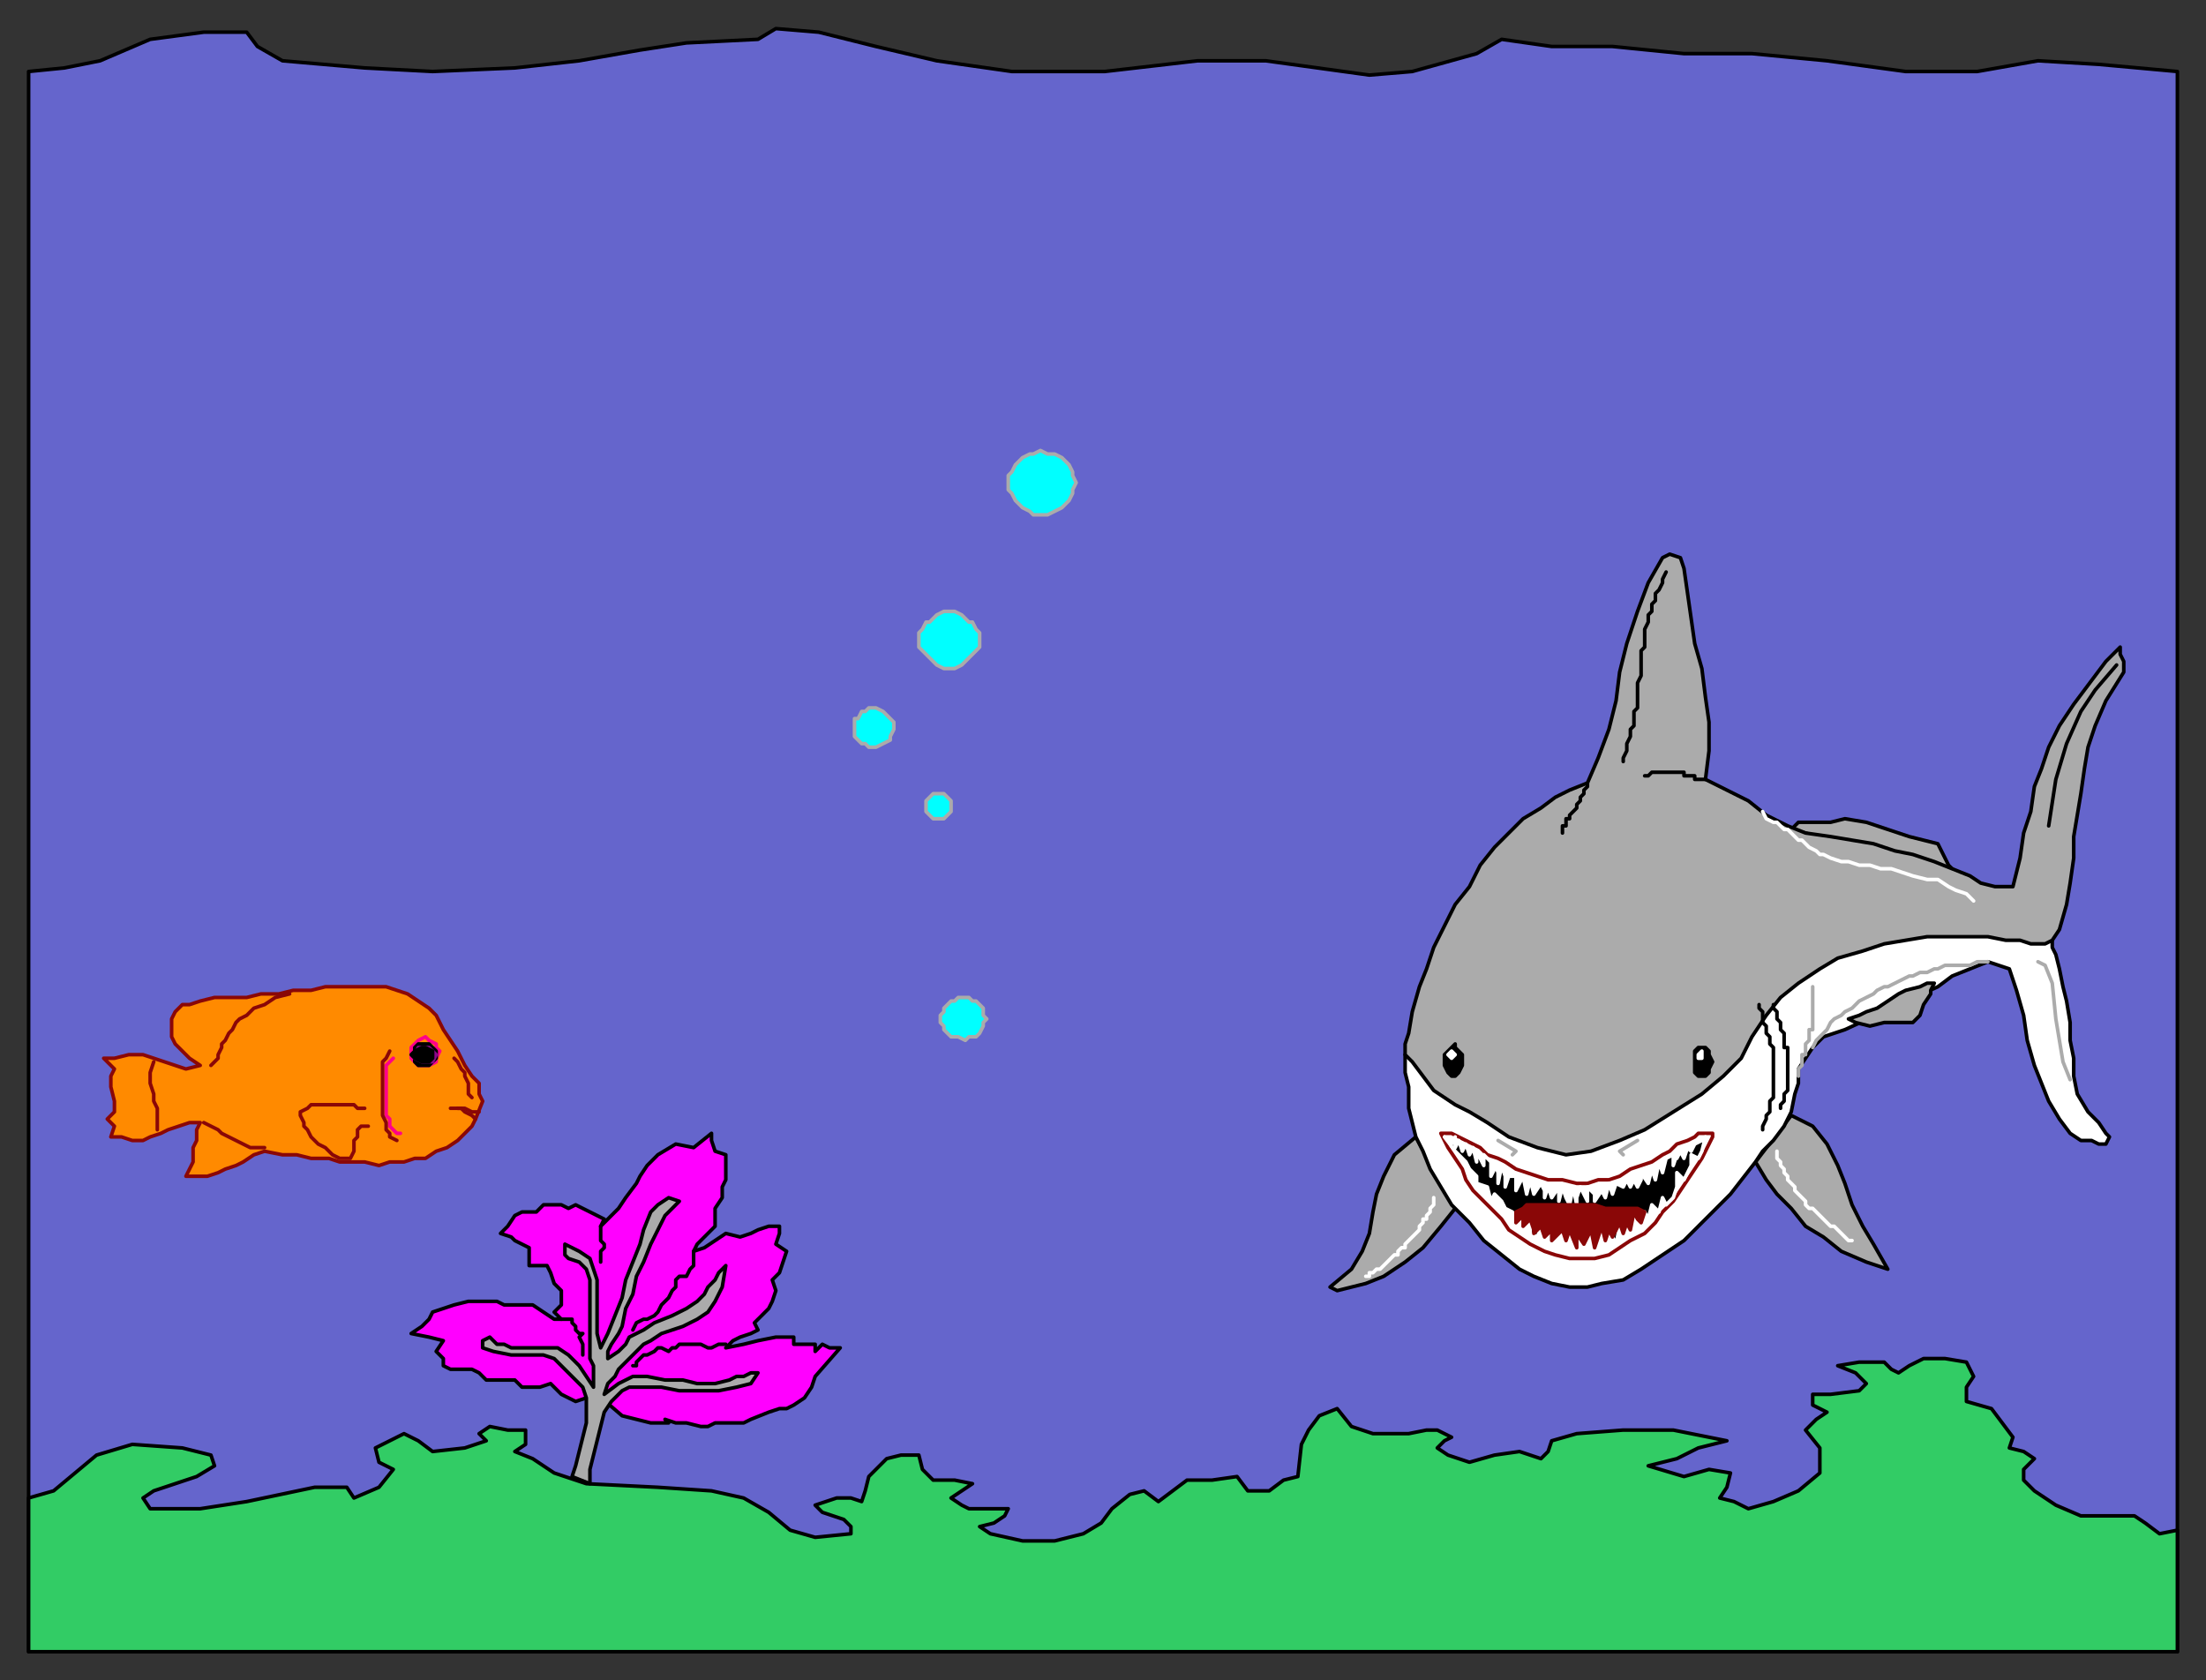
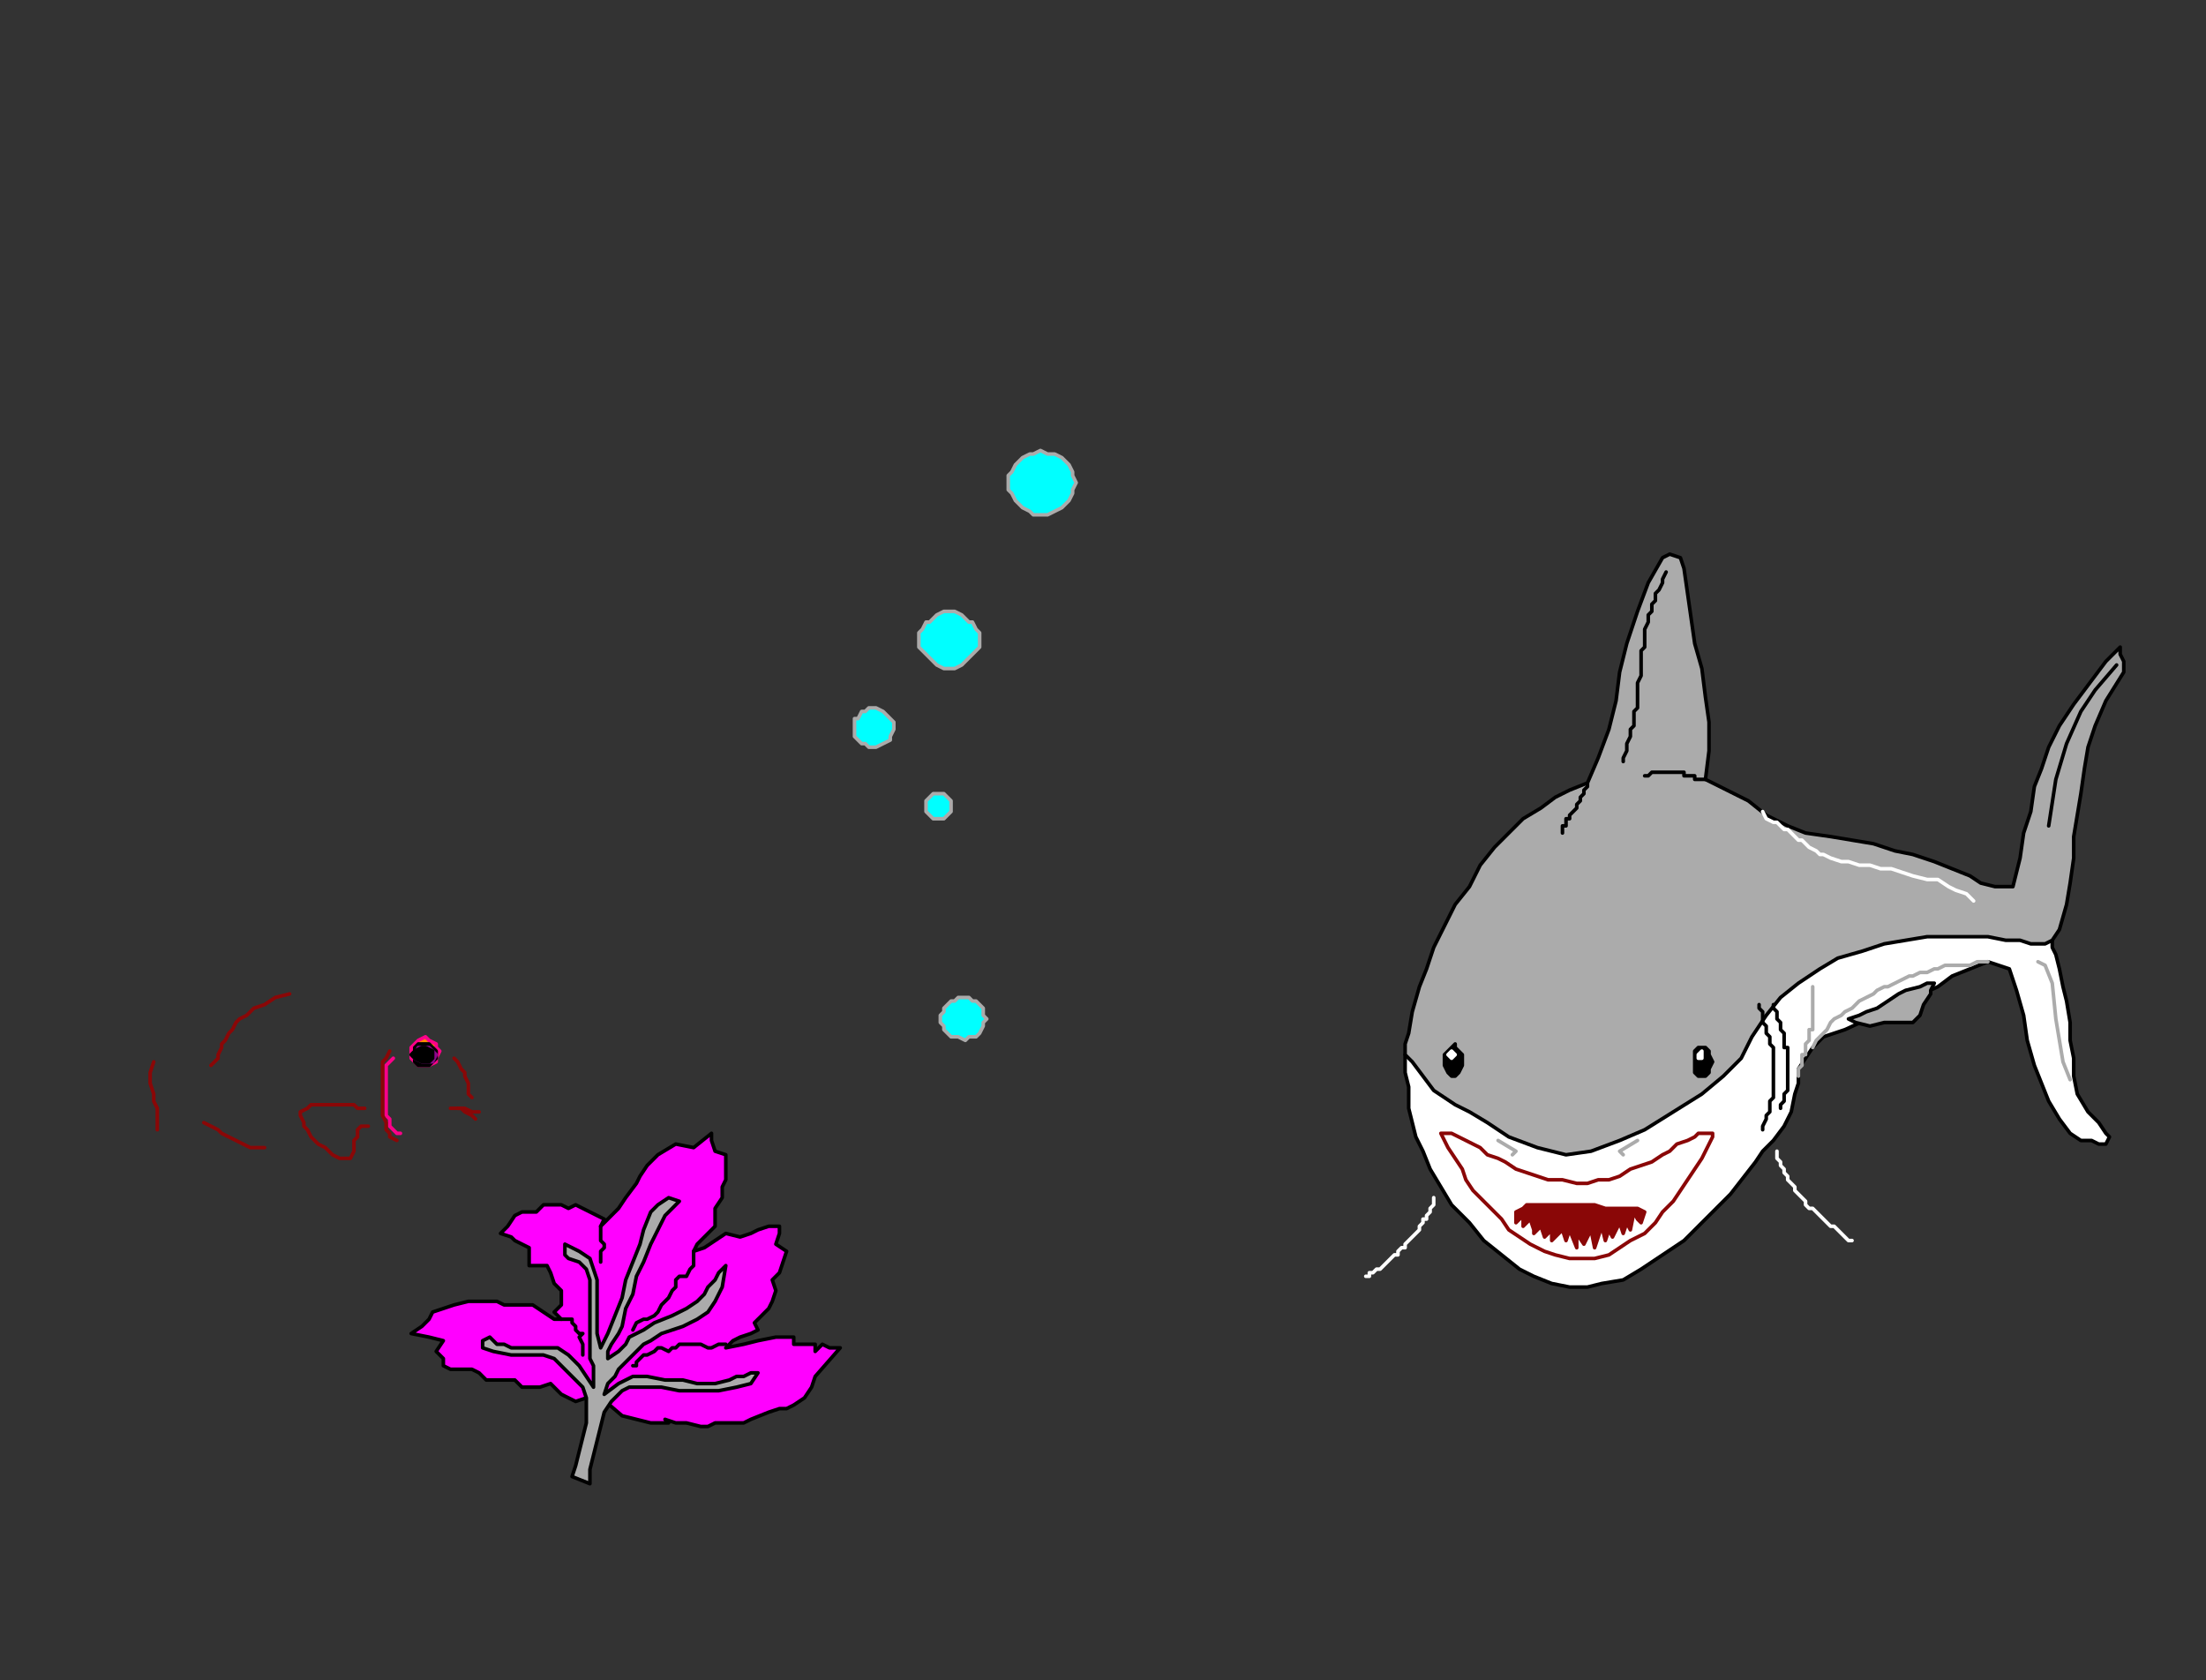
<svg xmlns="http://www.w3.org/2000/svg" fill-rule="evenodd" height="470" preserveAspectRatio="none" stroke-linecap="round" width="617">
  <rect width="100%" height="100%" fill="#333333" stroke="none" />
  <style>.brush0{fill:#fff}.pen0,.pen1{stroke:#000;stroke-width:1;stroke-linejoin:round}.pen1{stroke:#ababab}.brush4{fill:#ff8a00}.pen2,.pen3{stroke:#8a0707;stroke-width:1;stroke-linejoin:round}.pen3{stroke:#ff008a}.brush5{fill:#000}.brush6{fill:#ababab}.pen5{stroke:#fff;stroke-width:1;stroke-linejoin:round}</style>
-   <path class="pen0" style="fill:#6565cc" d="m8 20 10-1 10-2 14-6 15-2h12l3 4 7 4 23 2 19 1 23-1 18-2 17-3 13-2 20-1 5-3 12 1 16 4 17 4 21 3h26l26-3h19l29 4 12-1 18-5 7-4 14 2h17l20 2h19l21 2 22 3h20l17-3 17 1 22 2v442H8V20z" />
-   <path class="pen0" style="fill:#32cc65" d="m604 429-4-3-3-2h-15l-7-3-6-4-3-3v-3l3-3-3-2-4-1 1-3-6-8-7-2v-4l2-3-2-4-6-1h-6l-4 2-3 2-2-1-2-2h-7l-6 1 5 2 3 3-2 2-8 1h-5v3l4 2-3 2-3 3 4 5v7l-6 5-7 3-7 2-4-2-4-1 2-3 1-4-6-1-7 2-10-3 8-2 6-3 8-2-15-3h-14l-13 1-7 2-1 3-2 2-3-1-3-1-7 1-7 2-6-2-3-2 2-2 2-1-4-2h-3l-5 1h-10l-6-2-4-5-5 2-3 4-2 4-1 9-4 1-4 3h-6l-3-4-7 1h-7l-4 3-4 3-4-3-4 1-5 4-3 4-5 3-8 2h-9l-9-2-3-2 4-1 3-2 1-2h-11l-2-1-3-2 3-2 3-2-5-1h-6l-3-3-1-4h-5l-4 1-2 2-3 3-1 4-1 3-3-1h-4l-6 2 2 2 6 2 2 2v2l-10 1-7-2-6-5-7-4-9-2-15-1-20-1-9-3-6-4-5-2 3-2v-4h-5l-5-1-3 2 2 2-6 2-9 1-4-3-4-2-4 2-4 2 1 4 4 2-4 5-7 3-2-3h-9l-19 4-13 2H42l-2-3 3-2 12-4 5-3-1-3-8-2-14-1-10 3-6 5-6 5-7 2v43h601v-34l-5 1z" />
  <path class="pen1" d="M291 144h2l2-1 2-1 1-1 1-1 1-2v-1l1-2-1-2v-1l-1-2-1-1-1-1-2-1h-2l-2-1-2 1h-1l-2 1-1 1-1 1-1 2-1 1v4l1 1 1 2 1 1 1 1 2 1 1 1h2zm-25 43h1l2-1 1-1 1-1 1-1 1-1 1-1v-4l-1-1-1-2h-1l-1-1-1-1-2-1h-3l-2 1-1 1-1 1h-1l-1 2-1 1v4l1 1 1 1 1 1 1 1 1 1 2 1h2zm-22 22h1l2-1h0l2-1v-1l1-2v-2l-1-1h0l-2-2h0l-2-1h-2l-1 1h-1l-1 2h-1v5l1 1 1 1h1l1 1h1zm18 20h2l1-1 1-1v-3l-1-1-1-1h-3l-1 1-1 1v3l1 1 1 1h1zm8 62 1-1h2l1-1 1-2v-1l1-1-1-1v-2l-2-2h-1l-1-1h-3l-1 1h-1l-2 2v1l-1 1v2l1 1v1l2 2h2l2 1z" style="fill:#0ff" />
-   <path class="pen2 brush4" d="m130 298-2-4-2-3-2-3-2-4-2-2-3-2-3-2-3-1-3-1H91l-4 1h-5l-4 1h-5l-4 1h-9l-4 1-3 1h-2l-2 2-1 2v5l1 2 2 2 2 2 3 2-4 1-3-1-3-1-3-1-3-1h-4l-4 1h-3l3 3-1 2v3l1 4v3l-2 2 2 2-1 3h3l3 1h3l2-1 3-1 2-1 3-1 3-1h3l-1 2v3l-1 2v4l-1 2-1 2h6l3-1 2-1 3-1 2-1 3-2 3-1 5 1h4l4 1h5l3 1h7l4 1 3-1h4l3-1h3l3-2 3-1 3-2 3-3 1-1 1-2 2-5-1-2v-3l-2-2-2-3z" />
  <path class="pen3" fill="none" d="m110 296-1 1-1 1v14l1 1v2l1 1 1 1h1" />
  <path class="pen3 brush4" d="M119 298h1l2-1v-1l1-2-1-1v-1l-2-1-1-1-2 1-1 1-1 1v3l1 1 1 1h2z" />
  <path class="pen0 brush5" d="M119 298h1l1-1 1-1v-2l-1-1-1-1h-3l-1 1v1l-1 1 1 1v1l1 1h2z" />
  <path class="brush4" style="stroke:#8a078a;stroke-width:1;stroke-linejoin:round" d="M119 297h2l1-2-1-1-1-1h-3l-1 2v1l2 1h1z" />
  <path class="pen0 brush5" d="M119 297h1l1-1v-2l-2-1h-1l-2 1v2l2 1h1z" />
  <path class="pen2" fill="none" d="m59 298 1-1 1-1v-1l1-2v-1l1-1 1-2 1-1 1-2 1-1 2-1 2-2 3-1 3-2 4-1m-38 19-1 3v3l1 3v2l1 2v6m13-2 2 1 2 1 1 1 2 1 2 1 2 1 2 1h4m28-11h-2l-1-1H87l-1 1-2 1v1l1 2v1l1 1 1 2 1 1 1 1 2 1 1 1 1 1 2 1h3l1-2v-3l1-1v-2l1-1h2m6-21-1 2-1 1v15l1 2v2l1 1v1l2 1m22-6-1-1-2-1-1-1h-3" />
  <path class="pen2" fill="none" d="M134 311h-2l-2-1h-2m-1-14 1 1 1 2 1 1v1l1 2v3l1 1" />
-   <path class="pen0 brush6" d="m547 244-46-12 2-2h9l4-1 6 1 6 2 6 2 8 2 1 2 1 2 1 2 2 2zm-46 68 6 3 4 5 3 6 2 5 2 6 3 6 3 5 4 7-6-2-7-3-5-4-5-3-4-5-4-4-3-4-3-5 10-13zm-94 26-4 5-5 6-5 4-6 4-5 2-4 1-4 1-2-1 6-5 3-5 2-5 1-6 1-5 2-5 3-6 6-5 11 20z" />
  <path class="pen0 brush0" d="m406 337-3-5-3-5-2-5-2-4-1-4-1-4v-6l-1-4v-5l42-15 103-23 36 6v2l1 2 1 4 1 5 1 4 1 6v5l1 5v5l1 5 3 5 3 3 2 3 1 1-1 2h-2l-2-1h-3l-3-2-3-4-3-5-2-5-2-5-2-7-1-7-2-7-2-6-6-2-5 2-5 2-4 3-26 12-3 1-3 1-3 3-4 6v4l-1 3-1 5-2 4-3 4-3 3-2 3-7 9-7 7-6 6-6 4-6 4-5 3-6 1-4 1h-5l-5-1-5-2-4-2-5-4-5-4-4-5-5-5z" />
  <path class="pen0 brush6" d="m546 243-5-2-6-2-5-1-6-2-6-1-6-1-7-1-5-2-6-3-5-4-6-3-6-3 1-8v-8l-1-7-1-8-2-7-1-7-1-7-1-7-1-3-3-1-2 1-4 7-3 8-3 9-2 8-1 8-2 8-3 8-3 7-5 2-4 2-4 3-5 3-4 4-4 4-4 5-3 6-4 5-3 6-3 6-2 6-2 5-2 7-1 6-1 3v3l2 2 3 4 3 4 3 2 3 2 4 2 5 3 6 4 8 3 8 2 7-1 8-3 7-3 8-5 8-5 6-5 5-5 3-6 4-6 4-5 5-4 6-4 5-3 7-2 6-2 6-1 6-1h17l5 1h4l3 1h4l2-1 2-3 2-7 1-6 1-7v-6l1-6 1-6 1-7 1-6 2-6 3-7 5-8v-3l-1-2v-2l-4 4-3 4-3 4-3 4-4 6-3 6-2 6-2 5-1 7-2 6-1 7-2 8h-5l-4-1-3-2-5-2z" />
  <path class="pen0 brush6" d="m519 286-2-1 3-1 2-1 3-1 3-2 3-2 2-1 4-1 2-1h2l-1 2v1l-2 3-1 3-2 2h-8l-4 1-4-1z" />
  <path class="pen5" fill="none" d="m493 227 1 2 2 1h1l2 2h1l1 1 1 1 1 1h1l1 1 1 1 2 1 1 1h1l2 1 3 1h2l3 1h3l3 1h3l3 1 3 1 4 1h3l3 2 2 1 3 1 2 2m-55 70v2l1 1v1l1 1v1l1 1v1l1 1 1 1v1l1 1 1 1 1 1v1l1 1h1l1 1 1 1 1 1h0l1 1 1 1h1l1 1h0l1 1 1 1h0l1 1h1m-117-12h0v2l-1 1v1l-1 1v1h-1v1l-1 1v1l-1 1-1 1h0l-1 1-1 1v1h-1l-1 1v1h-1l-1 1-1 1h0l-1 1-1 1h-1 0l-1 1h-1v1h-1" />
  <path class="pen1" fill="none" d="M503 301v-2l1-1v-3h1v-2h0v-1l1-1h0v-1h0v-2h1v-2h0v-2h0v-8m0 17 1-2 1-1 1-1 1-1 1-2 1-1 2-1 1-1 2-1 1-1 1-1 2-1 2-1 1-1 2-1h1l2-1 2-1 2-1h1l2-1h2l2-1h1l2-1h7l2-1h3m14 0 2 1 2 5 1 10 2 12 2 5" />
  <path class="pen0" fill="none" d="m592 186-6 7-4 6-4 9-3 10-2 13m-96-13h0-3v-1h-1 0-1 0-1v-1h-1 0-1 0-1 0-1 0-1 0-2 0-1 0-1l-1 1h-1 0m6-57-1 2v1l-1 2-1 1v2l-1 1v2l-1 1v2l-1 2v5l-1 1v7l-1 2v7l-1 1v4l-1 1v2l-1 2v2l-1 2v1m-10 6v1l-1 1h0v1l-1 1h0v1h0l-1 1h0v1h0l-1 1h0l-1 1v1h-1v2h-1v1h0v1m59 48v1l1 1v2l1 1v2l1 1v4h1v3h0v5h0v4l-1 1v2l-1 1v1m-6-29v1l1 1v3l1 1v2l1 1v2l1 1v3h0v11l-1 1v3l-1 1v1l-1 2v1" />
  <path class="pen0 brush5" d="M476 301h1l1-1v-1l1-2-1-2v-1l-1-1h-2l-1 1v6l1 1h1zm-69 0h0l1-1 1-2v-3l-1-1-1-1v-1l-1 1-1 1-1 1v3l1 2 1 1h1z" />
  <path class="pen5 brush0" d="M476 296v-2l-1 1v1h1zm-70 0 1-1-1-1-1 1 1 1h0z" />
  <path class="pen1" fill="none" d="m458 319-5 3 1 1m-35-4 5 3-1 1" />
  <path class="pen2 brush0" d="M479 317v1l-1 2-1 2-1 2-2 3-2 3-2 3-2 3-3 3-2 3-3 3-4 2-3 2-3 2-4 1h-7l-4-1-3-1-4-2-3-2-3-2-2-3-3-3-2-2-3-3-2-3-1-3-2-3-2-3-1-2-1-2h3l2 1 2 1 2 1 2 1 2 2 3 1 2 1 3 2 3 1 3 1 3 1h4l4 1h3l3-1h3l3-1 3-2 3-1 3-1 3-2 2-1 2-2 3-1 2-1 1-1h4z" />
-   <path class="pen5 brush5" d="m477 318-1 4-1 2-2-1v3l-1 2-1 2-2-2v4l-1 3-2 2-1-2-1 4-2-2-1 4-1-2-1 4-2-2-1 4-1-2-1 4-1-4-1 5-2-4-1 5-1-5-1 3v2l-2-4-2 4-1-3-1 4-2-5-1 3-1-3-3 3v-3l-2 2-1-4-1 3-2-1v-3l-2 2v-3l-2 2-1-4-2-1-1-2-2-2-1 2-1-4-3-1v-2l-2-2-1-2-1-1-2-2-3-4 2 2 1-2v3l1-2 1 3 1-2 1 3 1-2 1 4v-3l2 4v-3l2 2v4l1-2v-2l1 3v3l1-5 1 3v3l1-3h2v4l2-4 1 5 1-4 1 4 2-3 1 2v2l1-3 1 3 2-3v4l1-4 1 3 1 2 1-5 1 5v-2l1-3 2 4v-4l2 2v2l2-3 1 2 1-4 1 3 1-3 2 1 1-2 1 2 1-2 1 2 1-2v-2l2 3 1-4 1 3 1-5 1 3 1-4 2-1v3l1-3v1l1-2 1 2 1-3 1 1 1-2 2-1 1-1z" />
  <path class="pen2" style="fill:#8a0707" d="m424 339 2-1 1-1h19l3 1h9l2 1-1 3-1-1-1-2-1 5-1-2-1 3-1-3-2 4-1-2-1 3-1-4-2 6-1-5-2 4-2-3v4l-2-5-1 3-1-3-3 3v-3l-2 2-1-3-2 2v-1l-1-3-2 2v-3l-2 2v-3z" />
  <path class="pen0" style="fill:#f0f" d="m174 396 4 1 4 1h5l-1-1 3 1h3l4 1h2l2-1h8l2-1 5-2 3-1h2l2-1 3-2 2-3 1-3 7-8h-3l-2-1-2 2v-2h-6v-2h-5l-5 1-4 1-5 1 2-2 2-1 3-1 2-1-1-2 2-2 2-2 1-2 1-3-1-3 2-2 1-3 1-3-3-2 1-3v-2h-3l-3 1-2 1-3 1-4-1-3 2-3 2-3 1 1-2 3-3 2-2v-5l2-3v-3l1-2v-7l-3-1-1-3v-2l-5 4-5-1-5 3-3 3-2 3-1 2-3 4-2 3-3 3-2 2 1-2-4-2-2-1-2-1-2 1-2-1h-5l-2 2h-4l-2 1-2 3-2 2 3 1 1 1 4 2v5h5l1 2 1 3 2 2v4l-2 2 2 2h-2l-3-2-3-2h-8l-2-1h-8l-4 1-3 1-3 1-1 2-2 2-3 2 5 1 4 1-2 3 2 2v2l2 1h6l2 1 2 2h8l2 2h5l3-1 3 3 2 1 2 1 6-2 7 6z" />
  <path class="pen0 brush6" d="M165 415v-4l1-4 1-4 1-4 1-4 2-3 3-3 2-1h9l5 1h11l5-1 4-1 2-3h-2l-2 1h-2l-2 1-4 1h-5l-4-1h-5l-5-1h-4l-4 2-4 3 1-3 2-2 1-2 2-2 3-3 2-2 2-1 3-2 3-1 3-1 4-2 3-2 2-3 2-4 1-6-2 2-1 2-2 2-1 2-2 2-3 2-4 2-5 2-3 2-2 1-2 1-1 2-2 2-3 2v-2l1-2 2-3 1-2 1-5 2-4 1-5 2-4 2-5 2-4 2-4 4-4-3-1-3 2-2 2-2 5-1 4-2 5-2 5-1 5-2 5-2 5-2 4-1-4v-15l-1-3-1-3-3-2-2-1-2-1v3l1 1 3 1 2 2 1 3v22l1 2v6l-2-3-2-3-3-3-3-2h-13l-2-1h-2l-2-2-2 1v2l3 1 5 1h9l3 1 2 2 3 3 3 3 1 3v7l-1 4-1 4-1 4-1 3 5 2z" />
  <path class="pen0" fill="none" d="M203 376h-2l-2 1h-1l-2-1h-6 0l-1 1h-1l-1 1-2-1h-1l-1 1-2 1h-1l-1 1-1 1v1h-1m17-32v4l-1 1-1 2h-2l-1 1v2l-1 1-1 2-1 1-1 1-1 2-1 1-2 1h-1l-2 1-1 2m-9-29v4l1 1v1l-1 1v3m-11 16h3v1l1 1v1l1 1h1l-1 1 1 2v3h0" />
</svg>